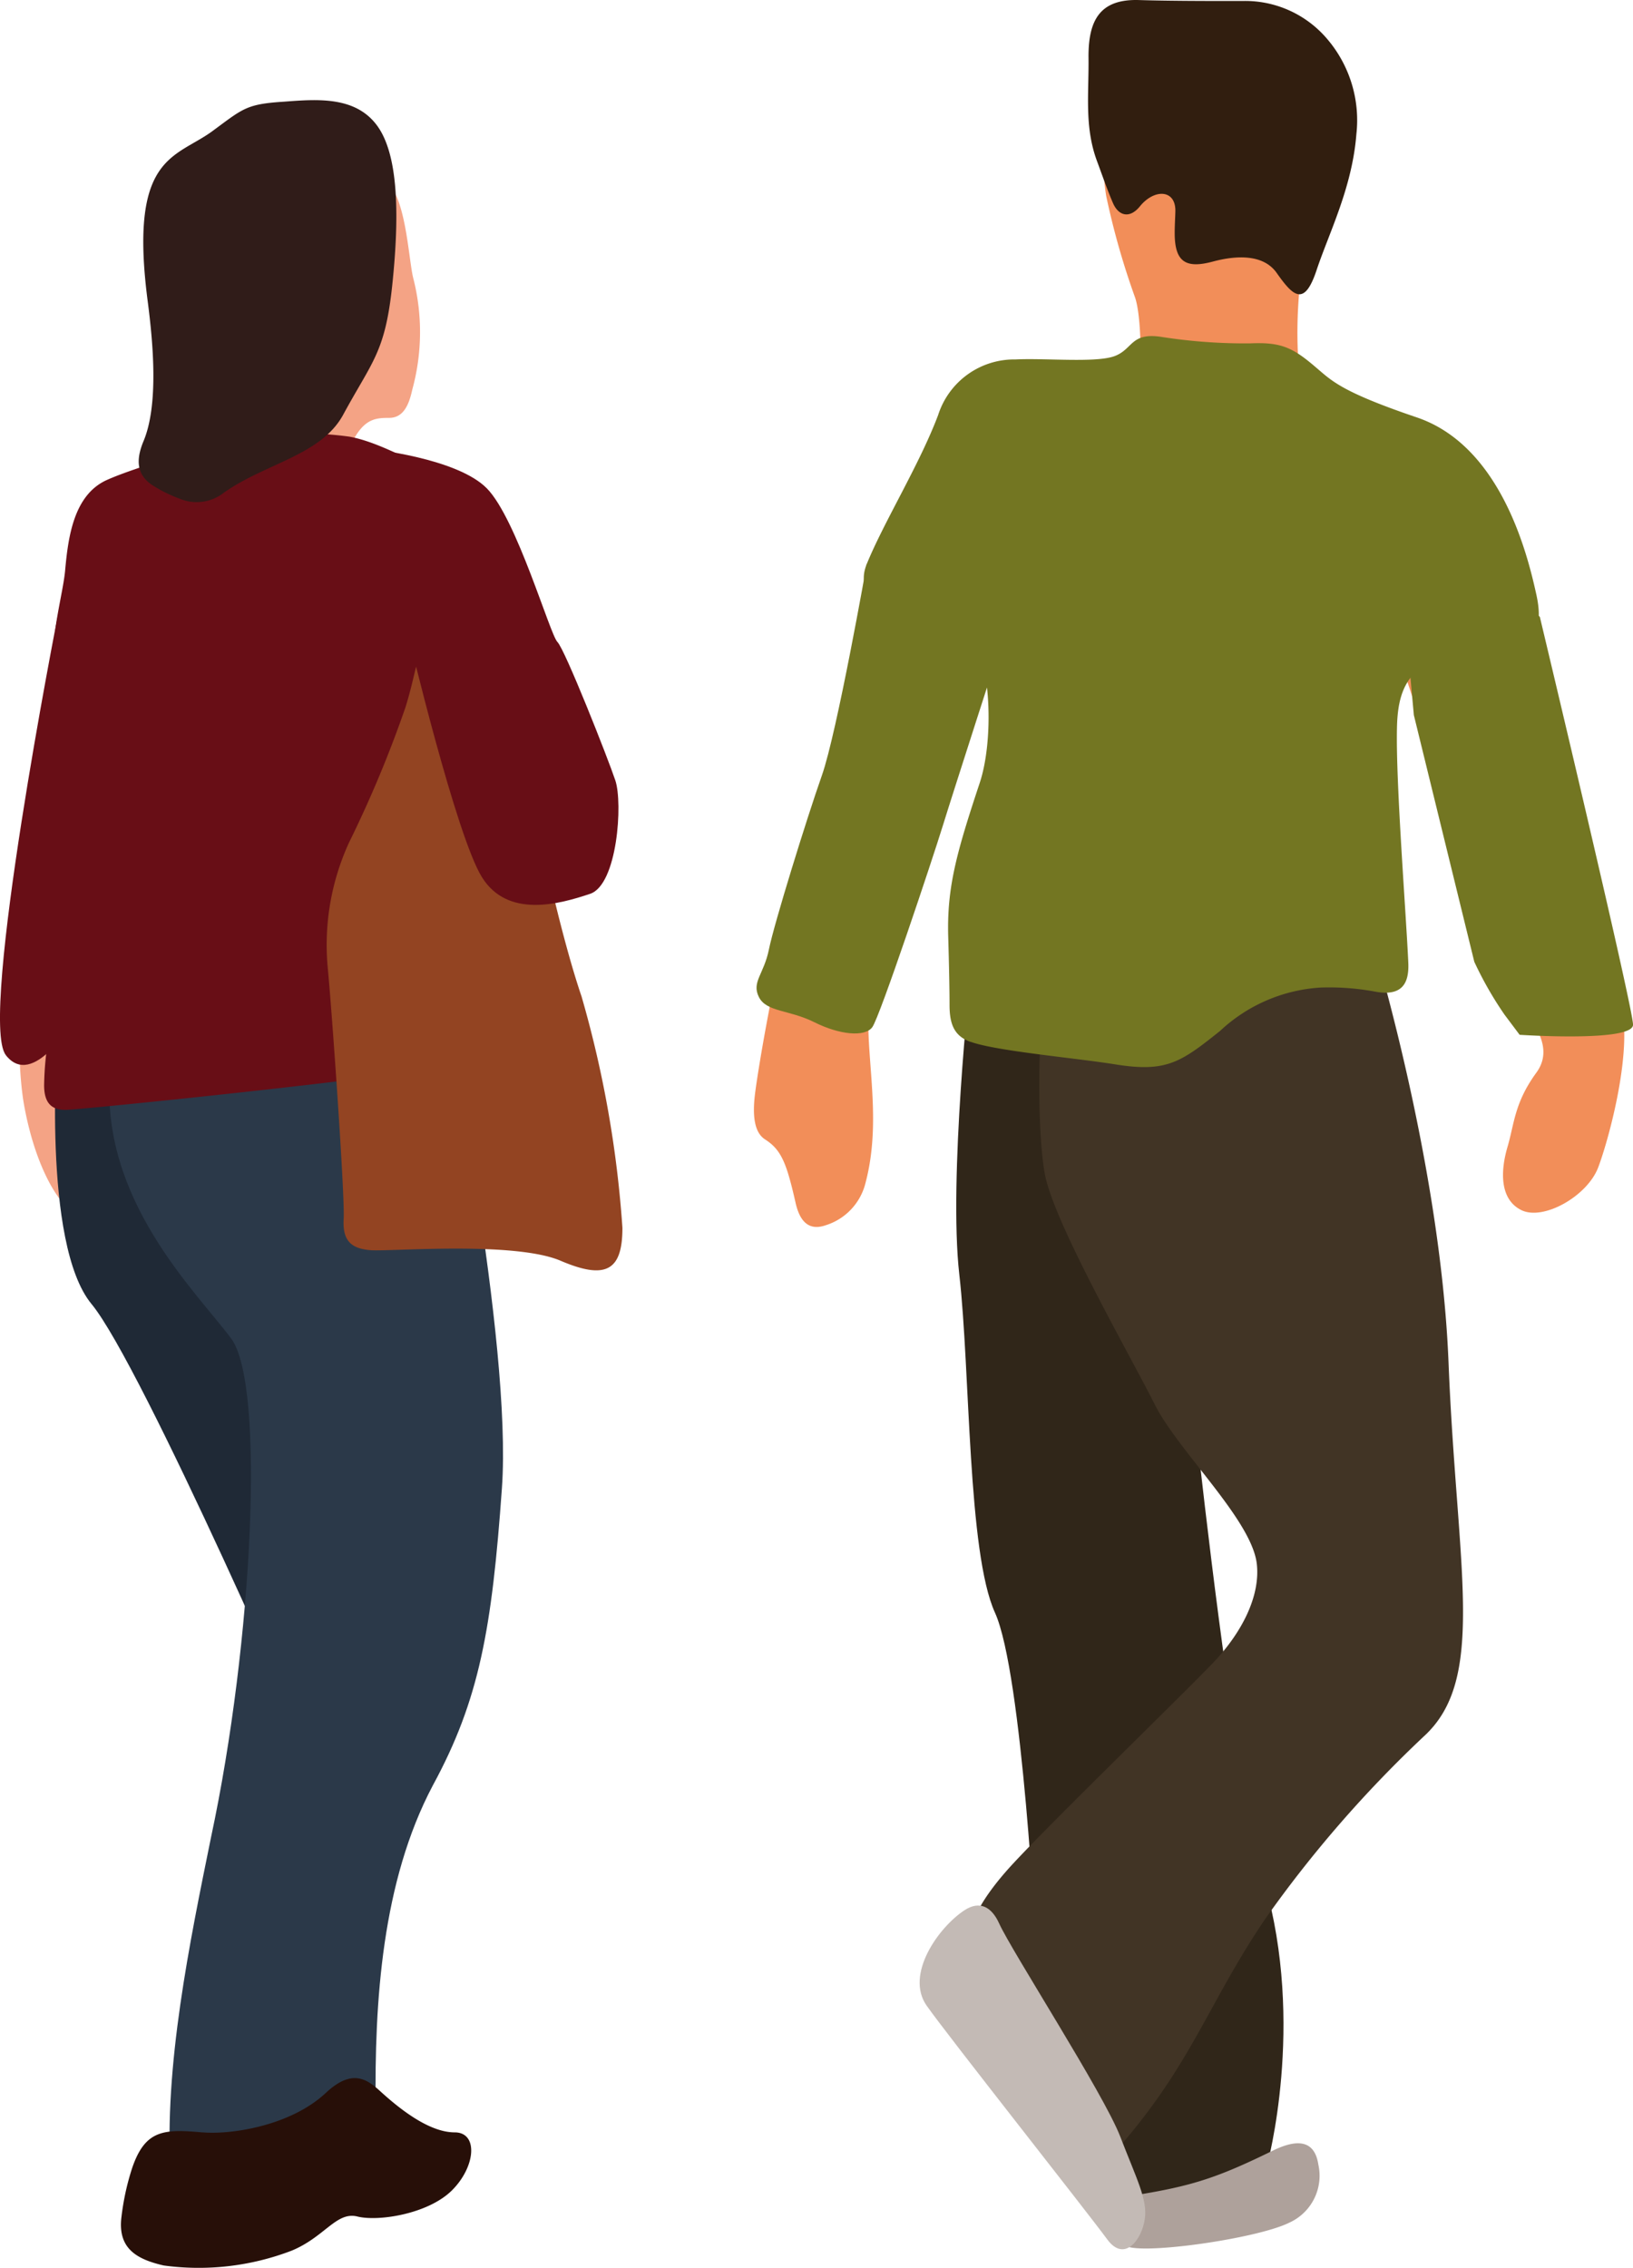
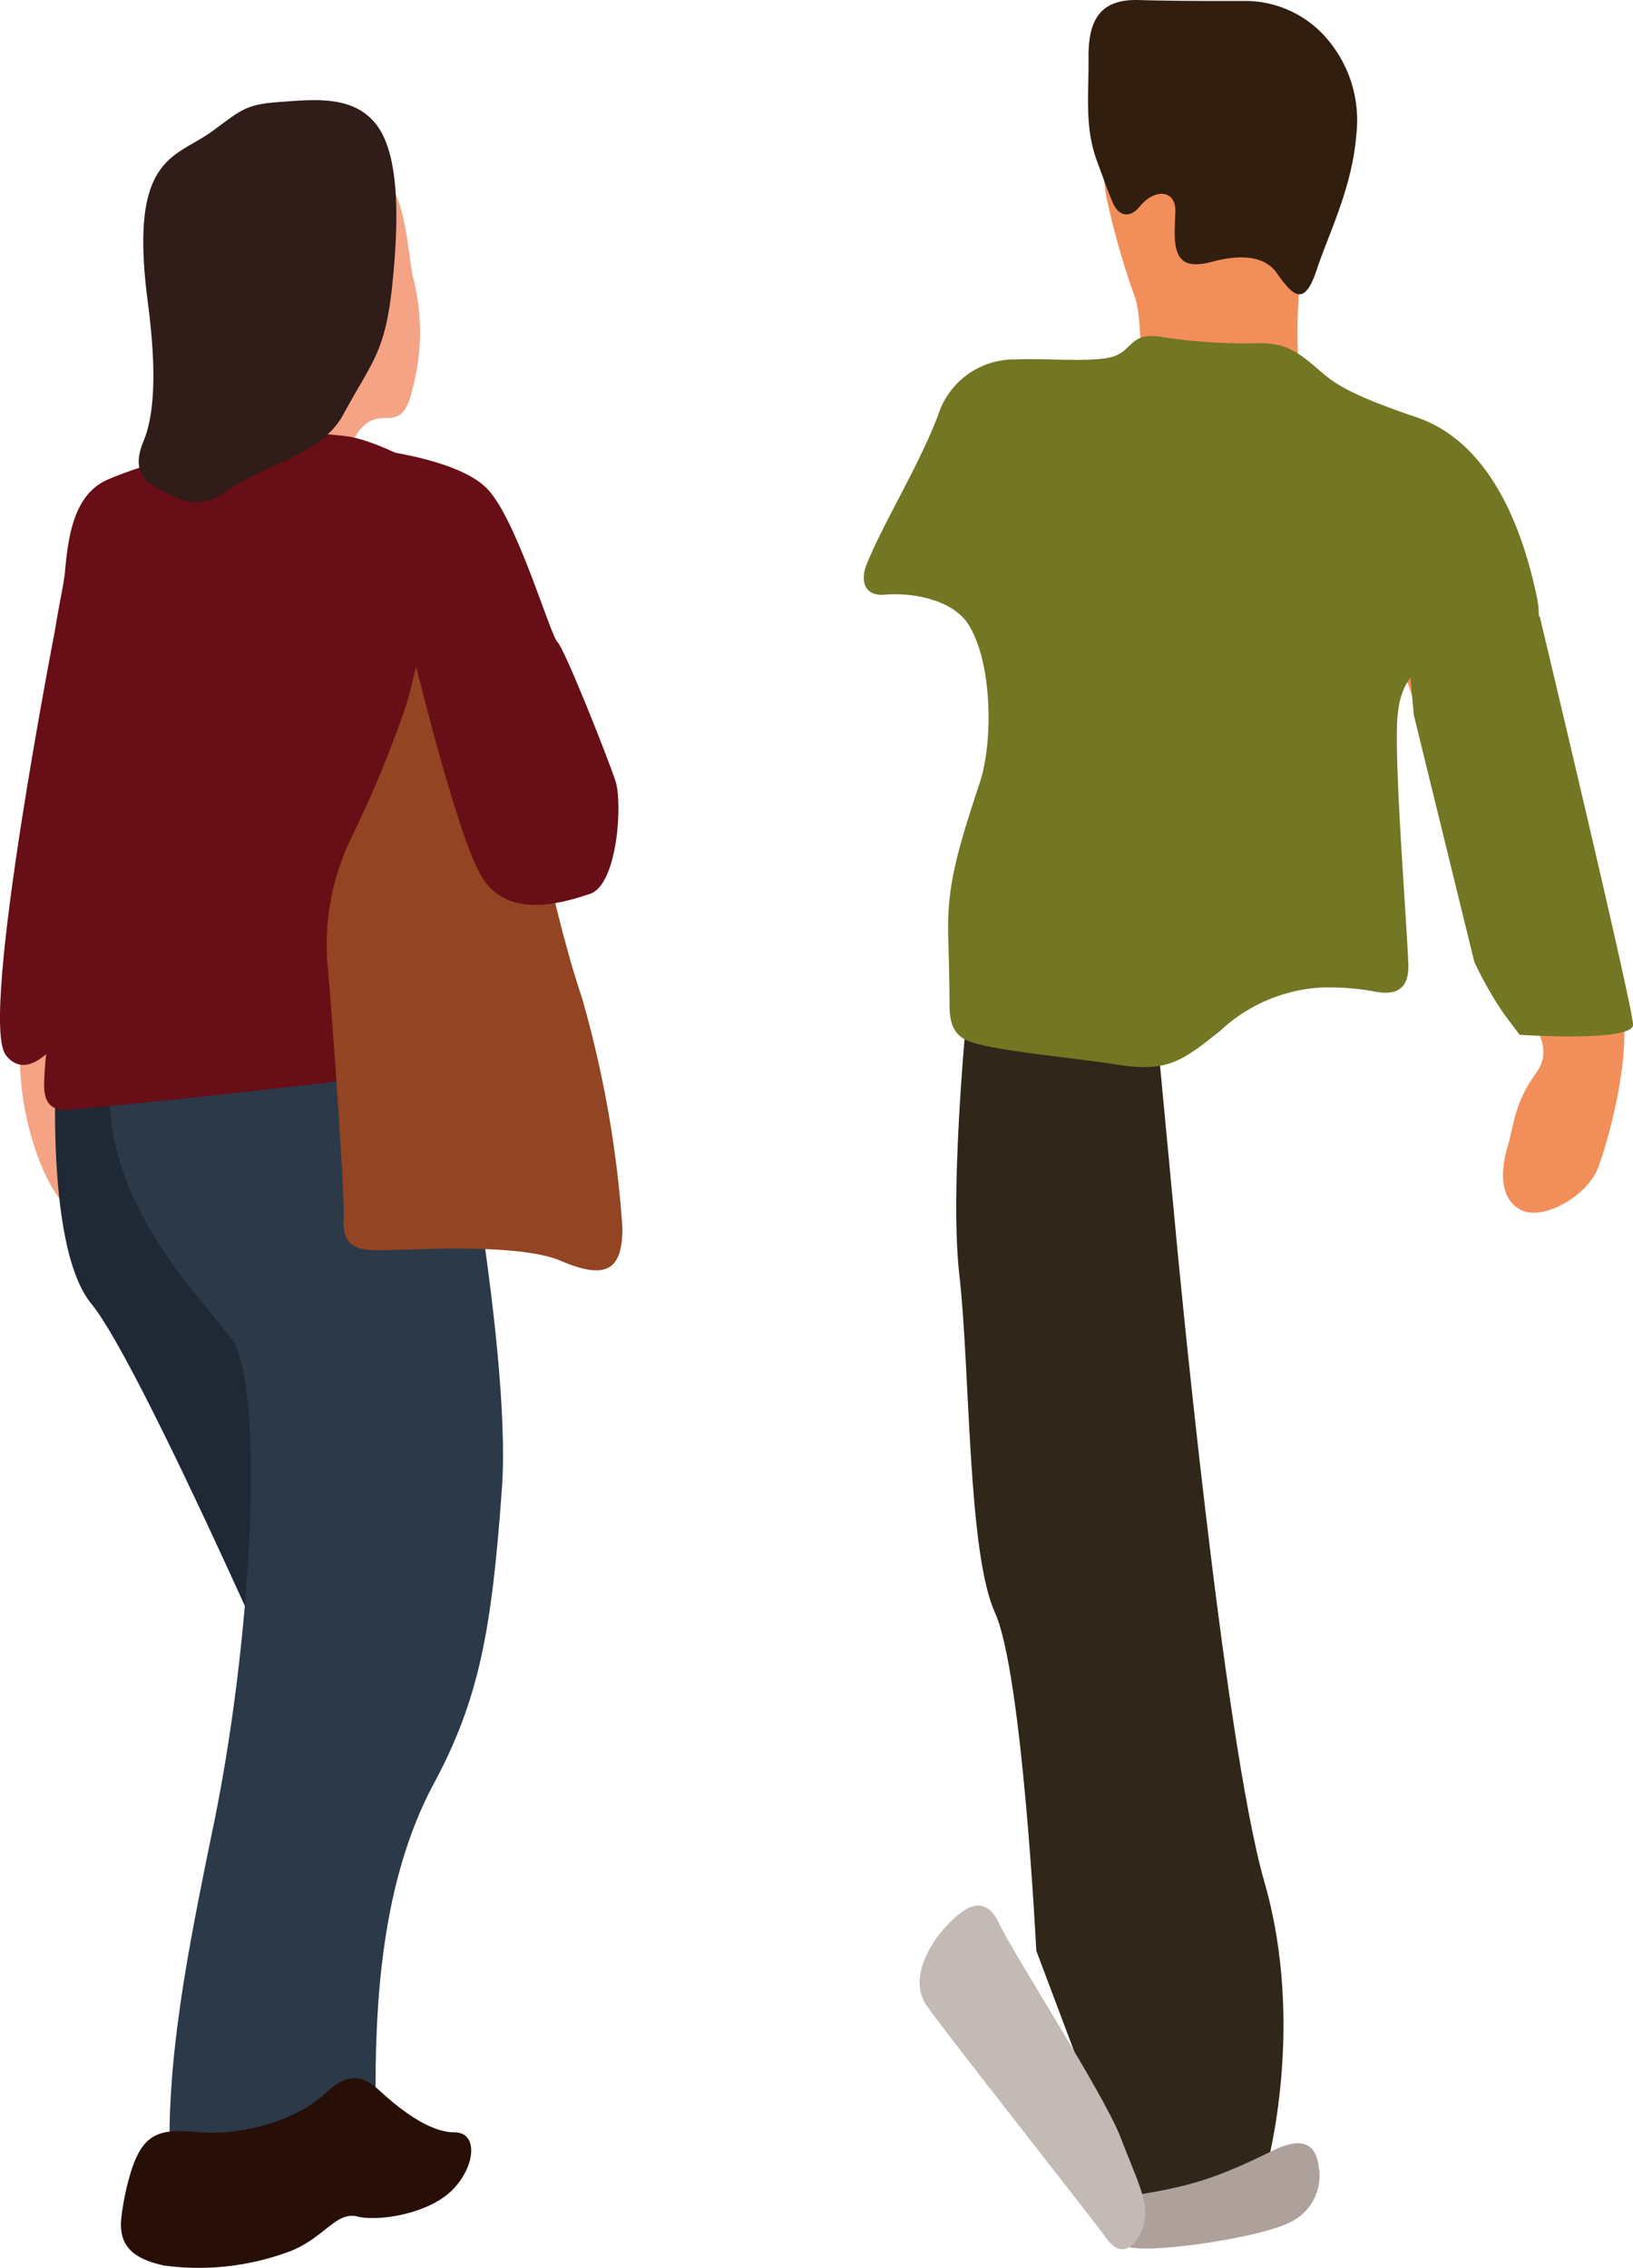
<svg xmlns="http://www.w3.org/2000/svg" id="illust" width="144" height="200" viewBox="0 0 144 200">
  <defs>
    <clipPath id="clip-path">
      <rect id="長方形_148" data-name="長方形 148" width="144" height="200" fill="none" />
    </clipPath>
  </defs>
  <g id="グループ_197" data-name="グループ 197" clip-path="url(#clip-path)">
    <path id="パス_1691" data-name="パス 1691" d="M111.577,190.776s3.393-12.349-.242-24.949-7.76-56.7-7.76-56.7L101.4,86.111h-16s-1.936,17.683-.968,26.166.718,24.467,3.144,29.8,3.643,29.807,3.643,29.807L99.7,194.41s11.88-3.391,11.88-3.633" transform="translate(0.163 0.128)" fill="#302619" fill-rule="evenodd" />
-     <path id="パス_1692" data-name="パス 1692" d="M78.024,49.934a47.692,47.692,0,0,0-2.785,10.414c-.851,5.819-3.759,11.985-5.577,19.5s-2.968,14.571-3.21,16.514-.065,3.42.872,4.027,1.554,1.3,2.126,3.3c.278.96.455,1.775.6,2.4.485,2.014,1.531,2.264,2.653,1.87a5.215,5.215,0,0,0,3.5-3.766c1.619-6.167-.368-12.2.44-16.726.806-4.365,6.061-14.428,7.226-21.844.63-4.239,2.668-9.513,4.155-13.639,0,0-9.886-1.94-10-2.057" transform="translate(0.129 0.074)" fill="#f28e59" fill-rule="evenodd" />
    <path id="パス_1693" data-name="パス 1693" d="M123.359,58.527s3.884,11.392,4.61,15.506,1.576,8.719,3.877,11.871,5.335,5.932,3.393,8.6-1.935,4.483-2.543,6.543-.732,4.607,1.21,5.573,5.819-1.217,6.785-3.759,3.16-10.659,1.943-14.535-2.909-11.99-4.969-18.29a133.522,133.522,0,0,1-3.636-15.876s-9.82,1.333-10.67,4.367" transform="translate(0.239 0.081)" fill="#f28e59" fill-rule="evenodd" />
    <path id="パス_1694" data-name="パス 1694" d="M97.6,10.852a16.007,16.007,0,0,0-.242,6.418,67.464,67.464,0,0,0,2.551,8.966c.6,1.815.483,6.3.483,6.3l14.057,1.092a40.751,40.751,0,0,1,.725-13.084c1.576-6.781-16.357-12.232-17.574-9.69" transform="translate(0.189 0.015)" fill="#f28e59" fill-rule="evenodd" />
    <path id="パス_1695" data-name="パス 1695" d="M95.8,4.97c.05,3.179-.382,6.161.732,9.188.381,1.026.938,2.629,1.43,3.758s1.473,1.383,2.367.283c1.275-1.573,3.145-1.494,3.13.389-.009.542-.059,1.255-.059,1.962,0,2.567.989,3.152,3.364,2.515,2.022-.542,4.441-.688,5.629,1,1.444,2.049,2.433,3.026,3.518-.242s3.143-7.269,3.51-11.993a11.035,11.035,0,0,0-2.543-8.357A9.493,9.493,0,0,0,109.509.083c-3.019.008-6.734,0-9.27-.079C96.786-.1,95.8,1.814,95.8,4.97" transform="translate(0.186 0)" fill="#311e0f" fill-rule="evenodd" />
-     <path id="パス_1696" data-name="パス 1696" d="M85.638,169.481s.247-1.575,3.033-4.724,14.908-14.907,18.059-18.176c2.565-2.659,4.236-5.889,3.936-8.752-.395-3.892-6.941-9.971-9.029-14.153-2.242-4.469-9.044-16.271-9.7-20.453-.718-4.213-.616-14.6.484-18.555,1.2-4.359,28.121-2.909,28.121-2.909s6.3,20.117,7.027,38.284,3.394,27.866-2.183,32.95a105.96,105.96,0,0,0-14.02,16.146c-5.116,7.559-6.589,13.18-13.608,20.921-5.946-9.941-8.305-14.409-12.122-20.579" transform="translate(0.166 0.121)" fill="#413425" fill-rule="evenodd" />
    <path id="パス_1697" data-name="パス 1697" d="M98.094,193.563c6.383-.938,8.56-1.567,13.924-4.191,1.833-.9,3.68-1.208,4.046,1.217a4.541,4.541,0,0,1-2.579,5.127c-2.9,1.443-13.728,2.961-14.54,1.935s-.851-4.087-.851-4.087" transform="translate(0.19 0.281)" fill="#aea19b" fill-rule="evenodd" />
    <path id="パス_1698" data-name="パス 1698" d="M84.907,168.18c1.327-.854,2.374-.3,3.041,1.173,1.092,2.425,9.22,15.019,10.671,18.777s2.42,5.565,2.177,7.267c-.264,1.867-1.8,3.867-3.305,1.832-2-2.719-14.028-17.913-15.934-20.623-1.928-2.746,1.055-6.929,3.35-8.425" transform="translate(0.157 0.25)" fill="#c3bab5" fill-rule="evenodd" />
    <path id="パス_1699" data-name="パス 1699" d="M85.436,91.82c2.308.827,9.175,1.412,12.862,2.006,4.442.7,5.717-.231,9.133-2.958a14.23,14.23,0,0,1,8.882-3.832,22.235,22.235,0,0,1,4.917.382c2.258.373,2.889-.746,2.807-2.572-.176-4.058-1.107-15.831-1-20.642.052-3.195.866-5.3,4.068-6.324a27.34,27.34,0,0,1,6.1-1.2c2.2-.125,2.69-1.729,2.125-4.291-.725-3.277-3.019-13.076-10.539-15.626-6.712-2.277-7.5-3.231-8.9-4.412-2.06-1.772-3.093-2.239-5.805-2.117a47.789,47.789,0,0,1-7.717-.555c-2.866-.477-2.573,1.1-4.294,1.7-1.707.58-6.054.142-8.67.272a7.043,7.043,0,0,0-6.823,4.893c-1.656,4.395-4.786,9.429-6.3,13.15-.572,1.407-.265,2.857,1.6,2.7,2.4-.207,5.864.416,7.3,2.525,2.192,3.326,2.272,10.448,1.063,14.072-2.052,6.178-2.9,9.226-2.778,13.561.081,2.748.117,4.835.117,6.027,0,1.753.455,2.749,1.848,3.247" transform="translate(0.148 0.044)" fill="#737622" fill-rule="evenodd" />
    <path id="パス_1700" data-name="パス 1700" d="M33.511,15.734c2.236.574,2.44,7.079,2.9,8.809a19.175,19.175,0,0,1-.091,9.773c-.281,1.29-.75,2.509-2.048,2.509-1.479,0-2.67.111-4,3.946-1.277,3.012-8.065,1.092-9.628.111,1.711-6.841,7.685-17.816,12.874-25.147" transform="translate(0.04 0.023)" fill="#f4a385" fill-rule="evenodd" />
    <path id="パス_1701" data-name="パス 1701" d="M5.725,56.148a99.744,99.744,0,0,0-2.9,15.882c-1.045,9.617-1.62,20.29-.694,25.388s3.009,9.152,5.1,9.846,4.409-22.6,4.409-22.6,8-23.64-5.917-28.511" transform="translate(0.003 0.084)" fill="#f4a385" fill-rule="evenodd" />
    <path id="パス_1702" data-name="パス 1702" d="M5.051,91.45s-1.394,18.075,3.017,23.409S27.784,155.2,28.71,157.745s-1.858-50.533-1.858-50.533L20.829,90.525Z" transform="translate(0.009 0.135)" fill="#1f2936" fill-rule="evenodd" />
    <path id="パス_1703" data-name="パス 1703" d="M15.027,191.6c-.6-9.505,1.682-20.472,3.563-29.725,3.687-17.226,4.81-39.941,1.766-43.993C17.237,113.713,8.767,105.6,9.693,94.473l29.448-5.8s6.024,29.436,5.1,42.417c-.883,12.376-1.976,18.644-6.1,26.226-4.473,8.466-5.147,19.021-5.034,28.475,0,0-13.912,6.953-18.078,5.8" transform="translate(0.019 0.132)" fill="#2b3949" fill-rule="evenodd" />
    <path id="パス_1704" data-name="パス 1704" d="M17.811,187.751c2.544.231,7.8-.574,10.9-3.475,2.32-2.174,3.639-1.214,4.83-.12,1.662,1.513,4.264,3.6,6.535,3.6,2.084,0,1.86,3.007-.23,5.1s-6.494,2.781-8.351,2.319-2.869,1.8-5.8,3.012a22.9,22.9,0,0,1-11.282,1.306c-2.49-.569-4.06-1.57-3.723-4.283a22.305,22.305,0,0,1,.926-4.261c1.15-3.421,2.783-3.5,6.2-3.19" transform="translate(0.021 0.272)" fill="#270f08" fill-rule="evenodd" />
    <path id="パス_1705" data-name="パス 1705" d="M41.81,90.834c.33-9.533.077-41.315-.147-46.012-.1-2.019-2.237-2.873-4.081-3.679s-4.473-2.285-6.8-2.7A31.97,31.97,0,0,0,16.98,39.6c-3.176,1.108-5.839,1.894-7.558,2.664-2.939,1.317-3.423,5.059-3.689,8-.231,2.553-1.977,8-.35,10.2s5.679,4.637,5.8,8.578c.261,8.6-7.13,15.081-7.3,26.6,0,1.492.588,2.264,2.123,2.158,3.253-.223,25.936-2.566,33.229-3.777,1.887-.3,2.5-1.206,2.574-3.19" transform="translate(0.008 0.057)" fill="#680e16" fill-rule="evenodd" />
    <path id="パス_1706" data-name="パス 1706" d="M38.018,55.45c-1.4,1.976-1.276,3.475-2.32,6.839a103.328,103.328,0,0,1-4.986,11.944,21.671,21.671,0,0,0-1.858,11.122c.35,3.6,1.515,20.059,1.395,22.03s.694,2.656,2.433,2.775,12.649-.805,16.7.93,5.448.806,5.448-2.9a97.162,97.162,0,0,0-3.6-20.393c-1.739-5.106-3.36-12.758-3.36-12.758Z" transform="translate(0.056 0.082)" fill="#934422" fill-rule="evenodd" />
    <path id="パス_1707" data-name="パス 1707" d="M41.034,42.839C43.348,43.884,47.752,56.057,49.61,60s3.948,8.337,3.948,10.89-.926,5.789-3.016,6.722a12.3,12.3,0,0,1-5.385,1.121,2.129,2.129,0,0,1-2.019-1.444A74.7,74.7,0,0,1,39.175,64.4c-.919-4.866-2.84-8.973-3.477-12.287-.9-4.681,1.619-10.948,5.335-9.272" transform="translate(0.069 0.063)" fill="#f4a385" fill-rule="evenodd" />
    <path id="パス_1708" data-name="パス 1708" d="M18.712,11.545c-3.274,2.406-7.39,2.1-5.715,14.978.45,3.469,1.017,9.133-.385,12.411-.736,1.8-.443,2.936.686,3.759a12.3,12.3,0,0,0,2.518,1.268,3.881,3.881,0,0,0,3.906-.533c3.645-2.58,8.575-3.293,10.517-6.874,2.559-4.724,3.7-5.467,4.326-11.424.694-6.6.47-11.7-1.389-14.138-1.914-2.517-5.21-2.264-8.134-2.041-3.366.212-3.618.6-6.331,2.594" transform="translate(0.024 0.013)" fill="#301c19" fill-rule="evenodd" />
    <path id="パス_1709" data-name="パス 1709" d="M123.768,55.651l.666,7.327,5.331,21.758a31.636,31.636,0,0,0,2.665,4.662l1.333,1.777s10,.666,10-.888-8.218-35.967-8.218-35.967L128.877,48.1Z" transform="translate(0.24 0.072)" fill="#737622" fill-rule="evenodd" />
-     <path id="パス_1710" data-name="パス 1710" d="M80.12,46.551,76.3,49.668s-2.622,14.867-3.955,18.642-4.22,13.1-4.665,15.32-1.555,2.886-.889,4.218,2.666,1.111,4.887,2.22,4.443,1.332,5.109.444,5.33-14.875,6.219-17.761S88.339,56.1,88.339,56.1Z" transform="translate(0.129 0.069)" fill="#737622" fill-rule="evenodd" />
    <path id="パス_1711" data-name="パス 1711" d="M.507,92.943c-2.416-3.136,4.581-38.687,4.581-38.687l1.194-.389L12.5,67.41,10.725,78.067,6.5,89.834s-3.582,6.244-6,3.109" transform="translate(0 0.08)" fill="#680e16" fill-rule="evenodd" />
    <path id="パス_1712" data-name="パス 1712" d="M32.6,39.54s7.635.777,10.273,3.469,5.554,12.877,6.22,13.543S53.533,66.765,54.2,68.763s.178,9.184-2.222,9.992c-2.72.915-7.269,2.178-9.542-1.464s-6.449-21.182-6.449-21.182Z" transform="translate(0.063 0.059)" fill="#680e16" fill-rule="evenodd" />
  </g>
</svg>